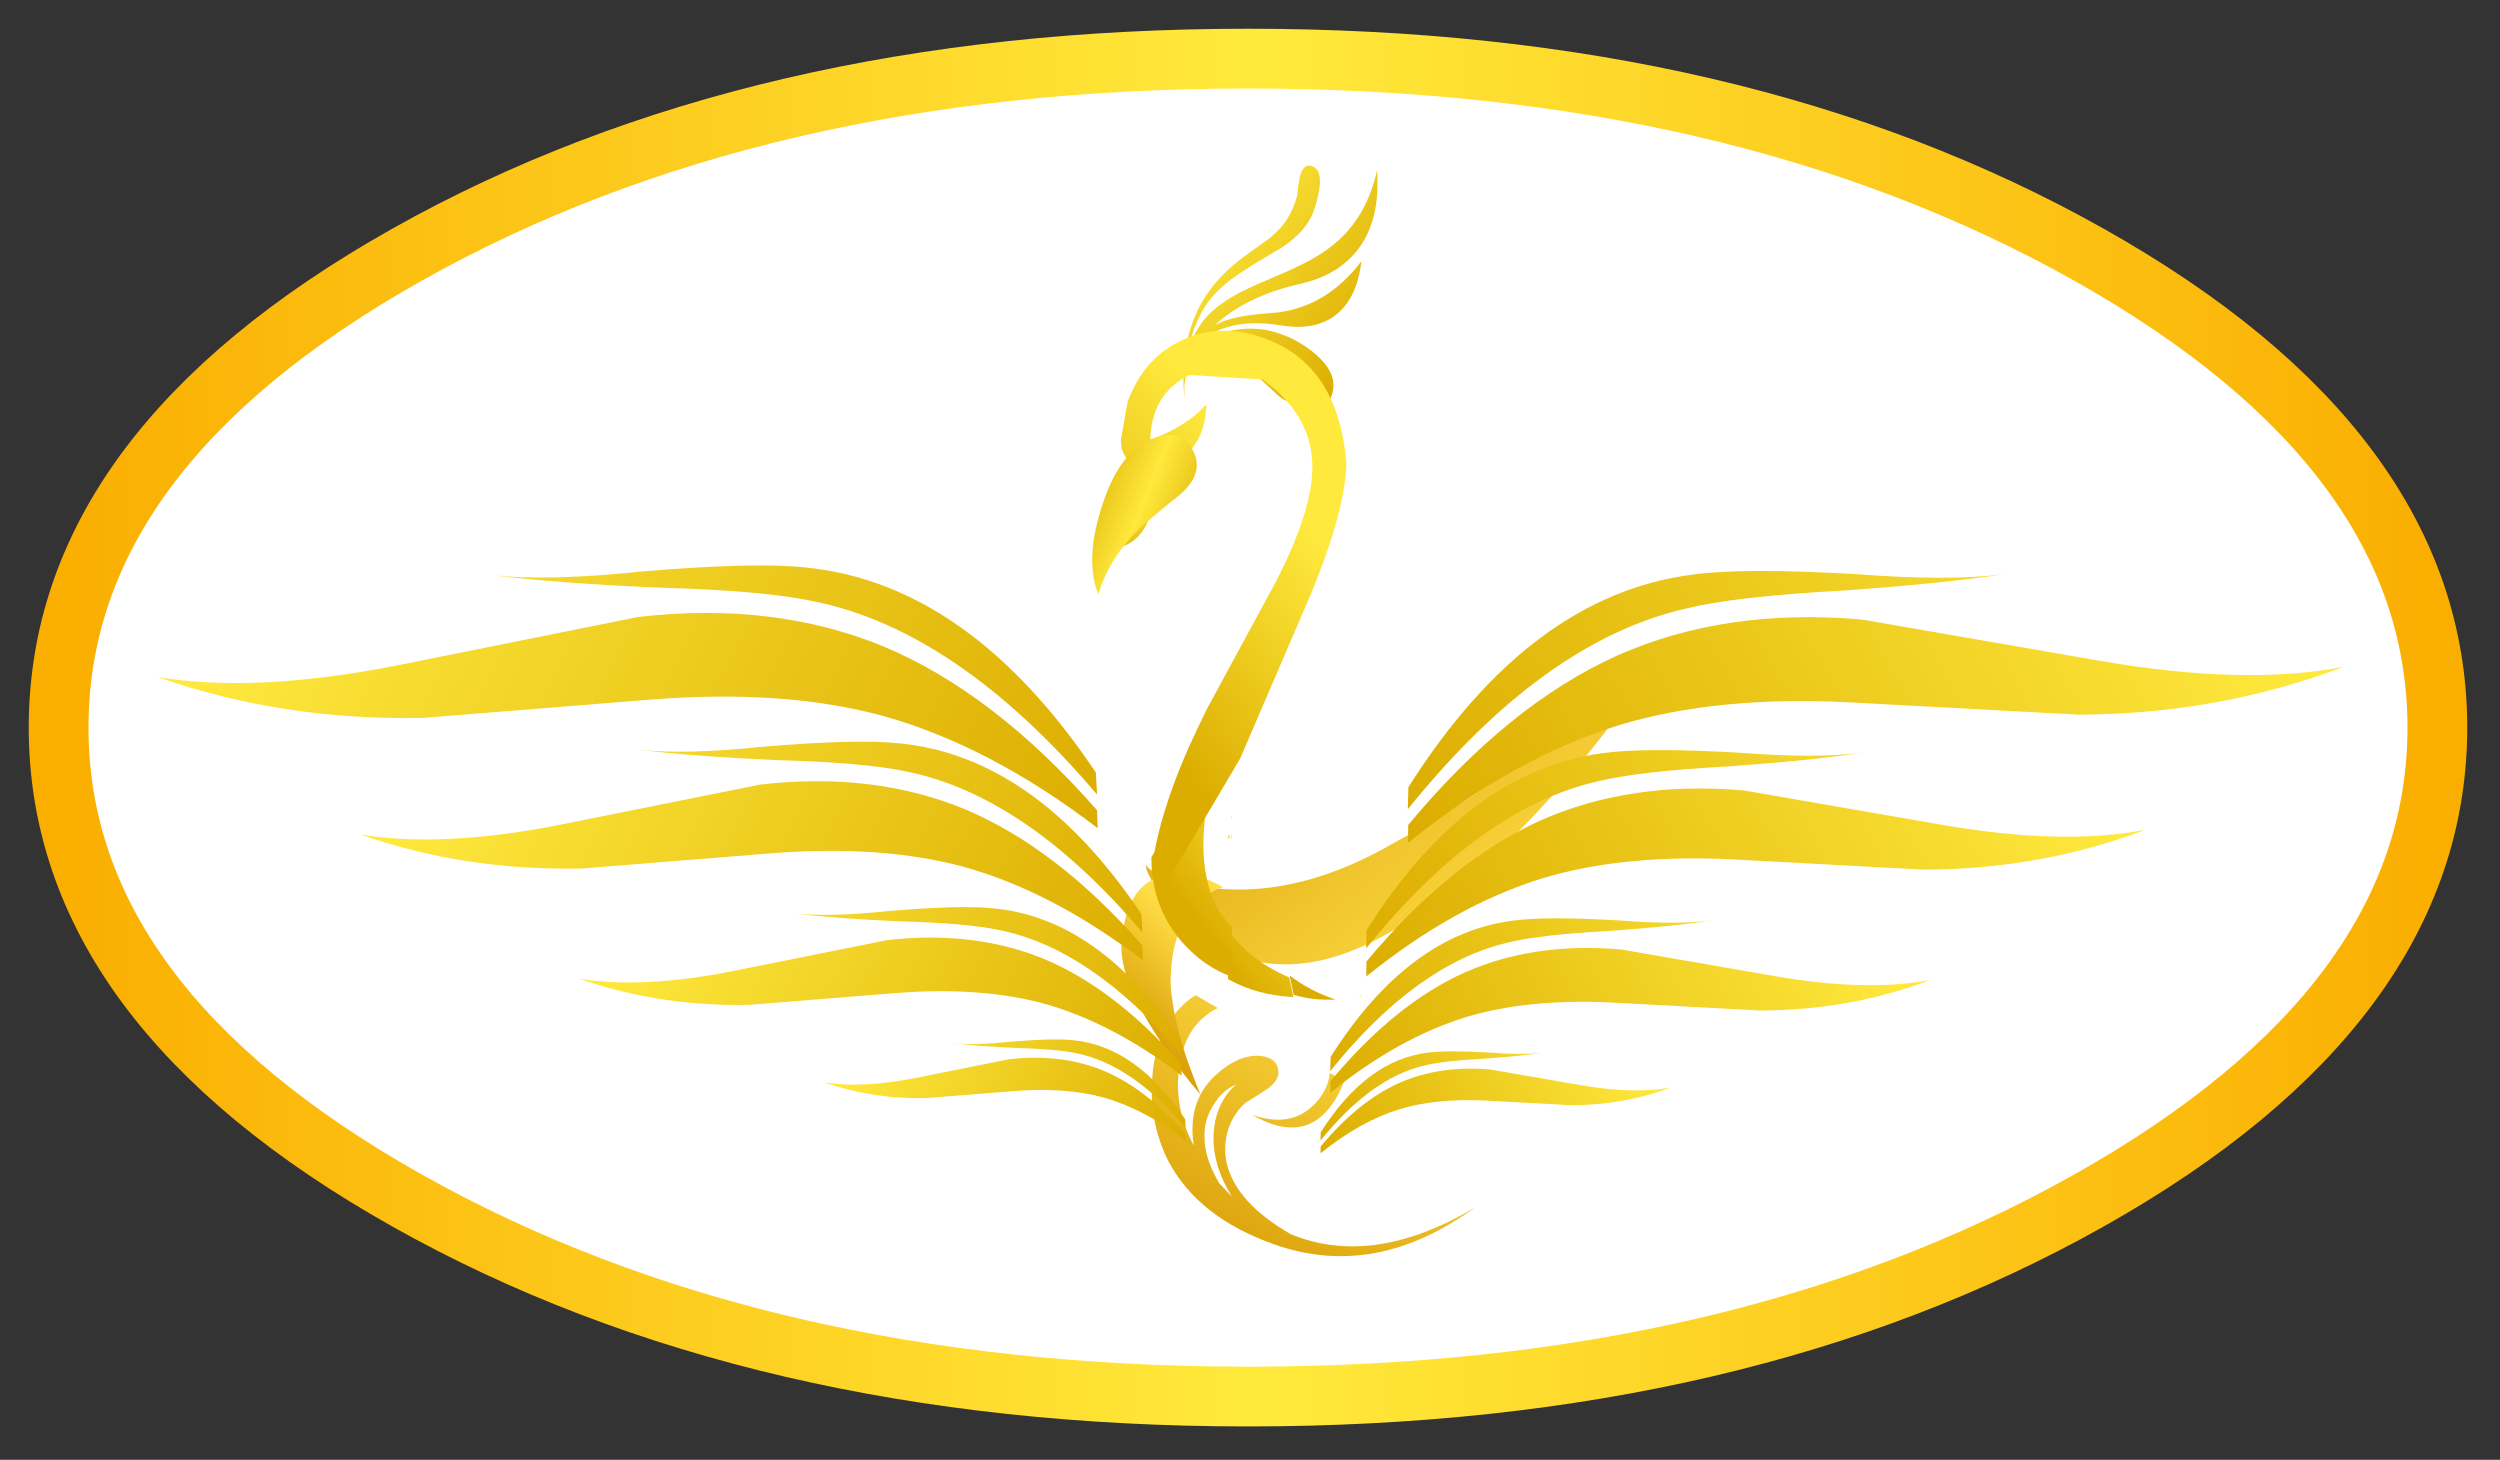
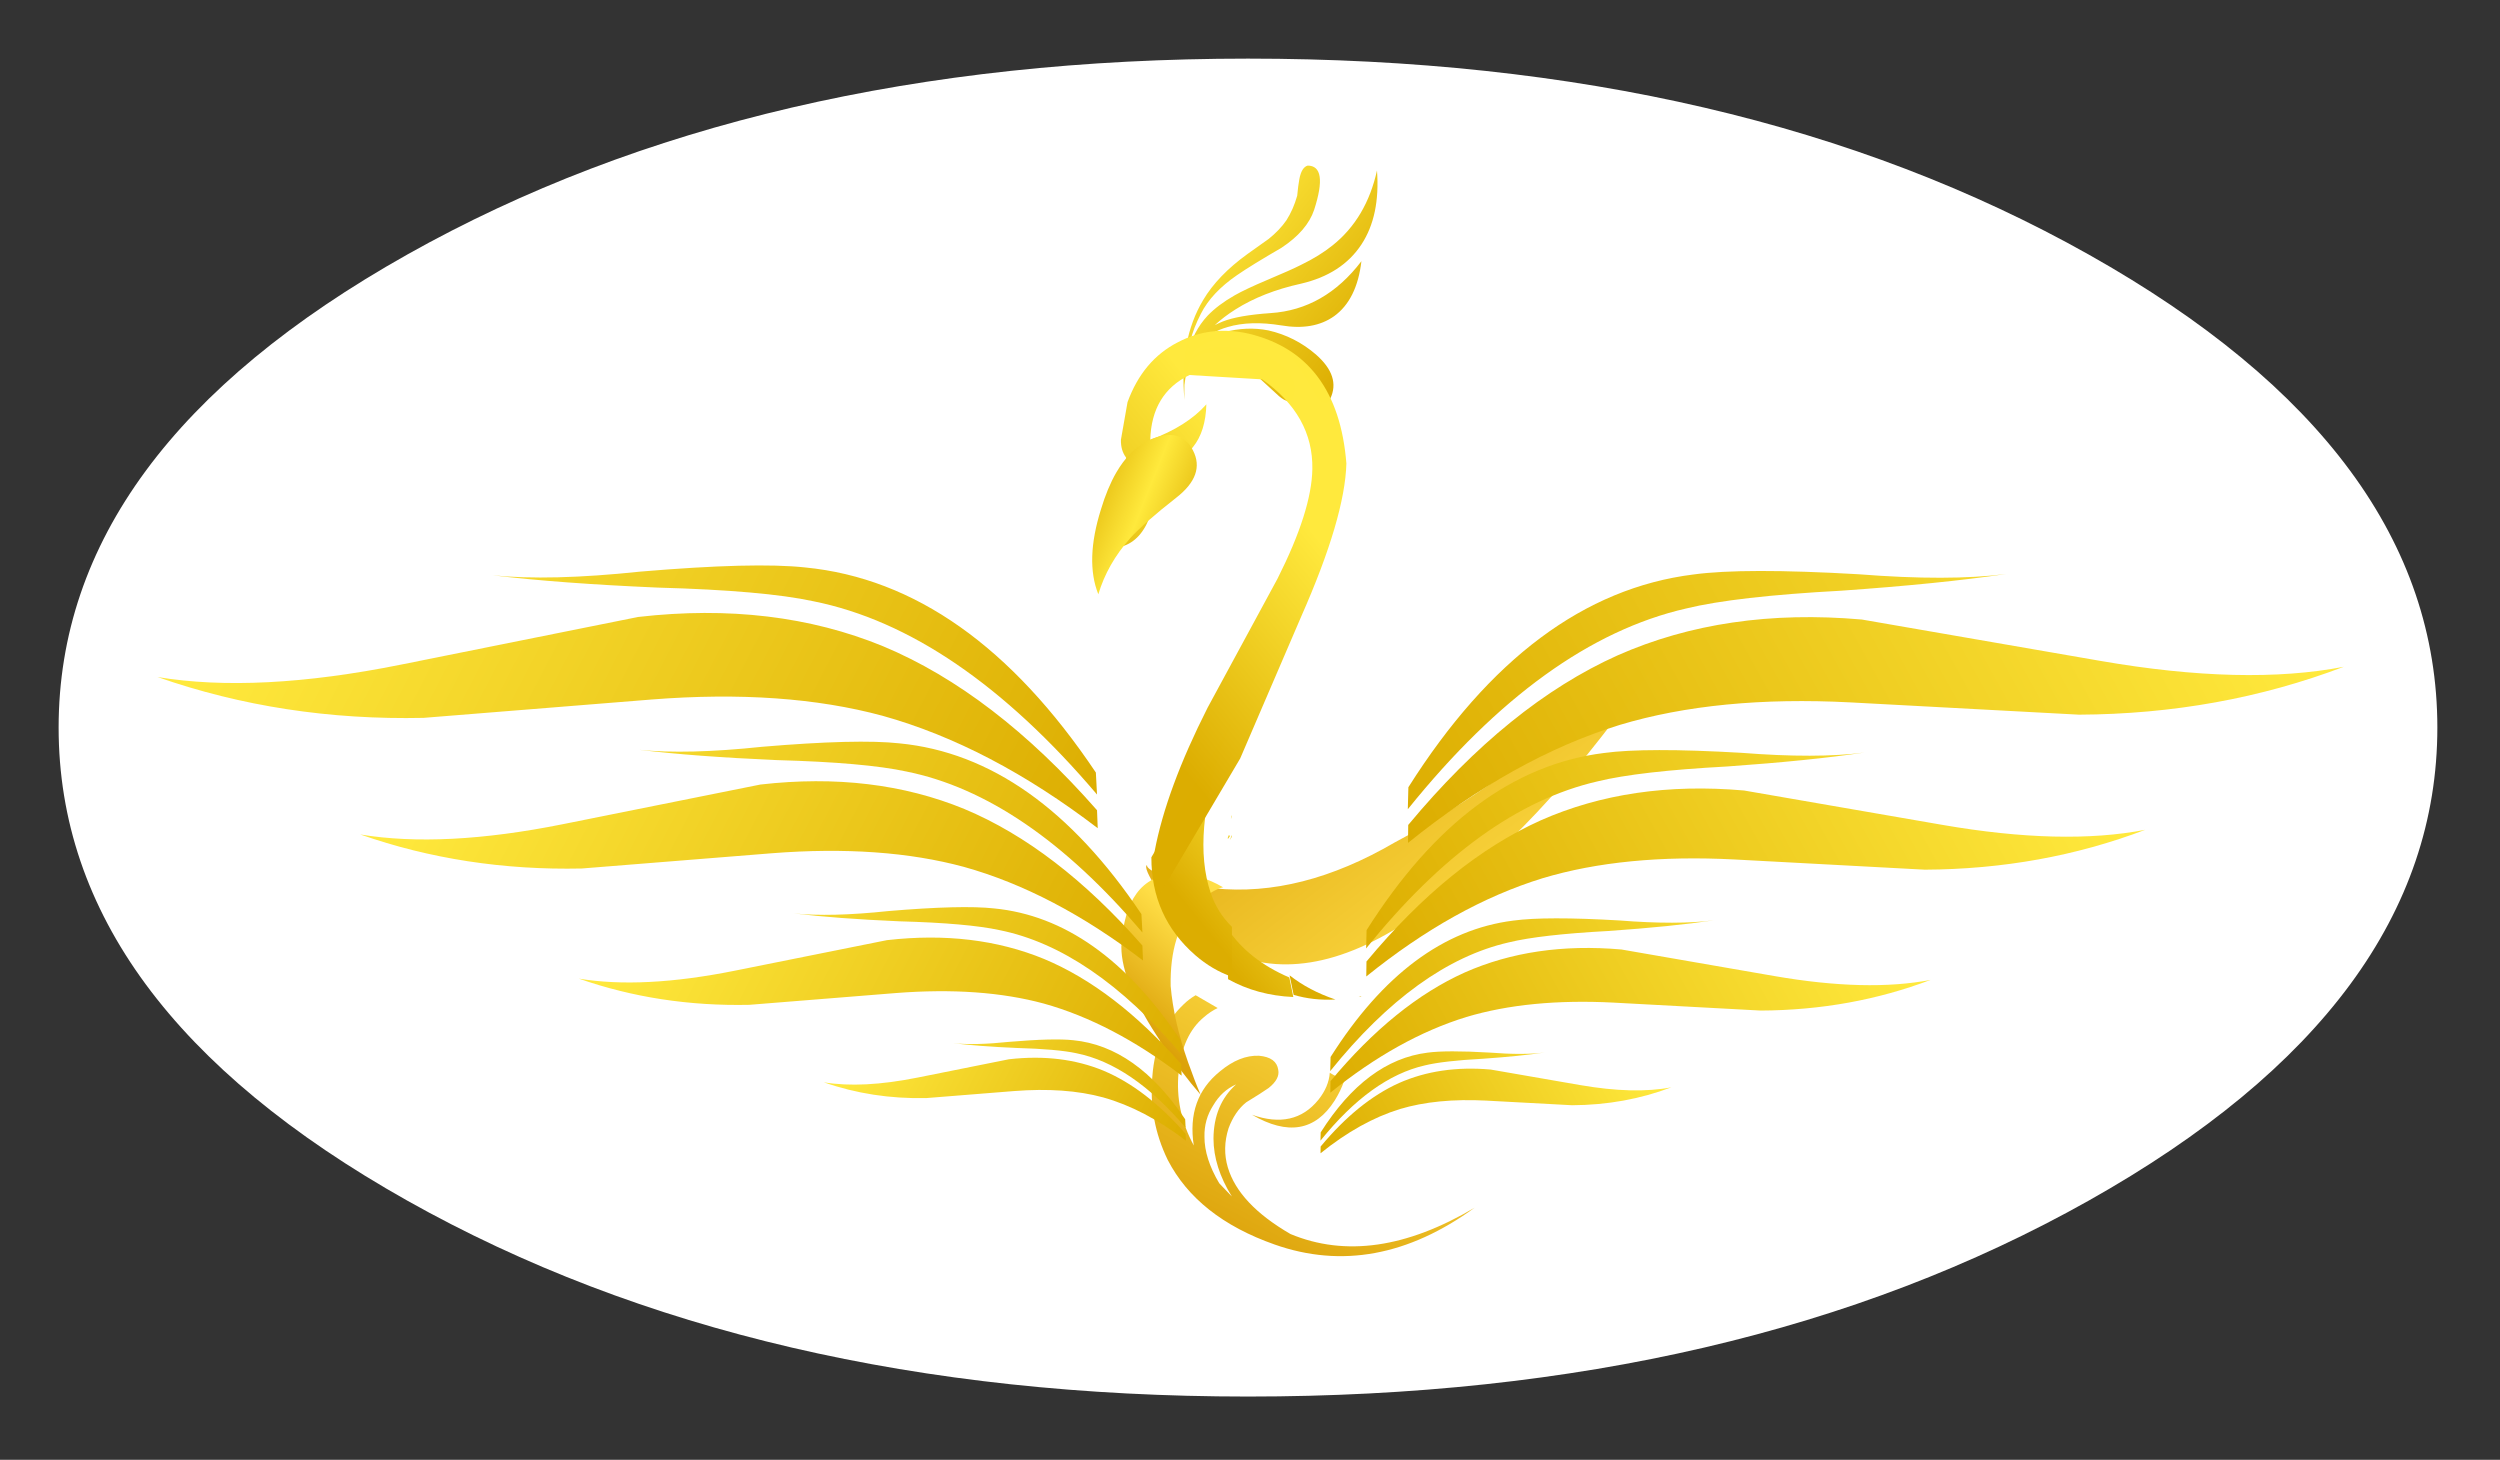
<svg xmlns="http://www.w3.org/2000/svg" version="1.1" id="Layer_1" width="435px" height="254px" xml:space="preserve">
  <rect width="100%" height="100%" fill="#333333" stroke="none" />
  <g id="PathID_84" transform="matrix(1, 0, 0, 1, 217.15, 126.6)" opacity="1">
    <path style="fill:#FFFFFF;fill-opacity:1" d="M146.3 82.3Q85.65 116.4 0 116.4Q-85.65 116.4 -146.3 82.3Q-206.95 48.2 -206.95 0Q-206.95 -48.2 -146.3 -82.3Q-85.65 -116.4 0 -116.4Q85.65 -116.4 146.3 -82.3Q206.95 -48.2 206.95 0Q206.95 48.2 146.3 82.3" />
  </g>
  <g id="PathID_85" transform="matrix(1, 0, 0, 1, 217.15, 126.6)" opacity="1">
    <linearGradient id="LinearGradID_18" gradientUnits="userSpaceOnUse" gradientTransform="matrix(0.253, 0, 0, 0.253, 0, 0)" spreadMethod="pad" x1="-819.2" y1="0" x2="819.2" y2="0">
      <stop offset="0" style="stop-color:#FAAE00;stop-opacity:1" />
      <stop offset="0.506" style="stop-color:#FFEA3C;stop-opacity:1" />
      <stop offset="1" style="stop-color:#FAAE00;stop-opacity:1" />
    </linearGradient>
-     <path style="fill:none;stroke-width:10.4;stroke-linecap:round;stroke-linejoin:round;stroke-miterlimit:3;stroke:url(#LinearGradID_18) " d="M146.3 82.3Q85.65 116.4 0 116.4Q-85.65 116.4 -146.3 82.3Q-206.95 48.2 -206.95 0Q-206.95 -48.2 -146.3 -82.3Q-85.65 -116.4 0 -116.4Q85.65 -116.4 146.3 -82.3Q206.95 -48.2 206.95 0Q206.95 48.2 146.3 82.3z" />
  </g>
  <g id="PathID_86" transform="matrix(-0.101, -0.338, -0.338, 0.101, 257.4, 212.8)" opacity="0.996">
    <linearGradient id="LinearGradID_19" gradientUnits="userSpaceOnUse" gradientTransform="matrix(-0.065, 0.065, -0.065, -0.065, 74, 69)" spreadMethod="pad" x1="-819.2" y1="0" x2="819.2" y2="0">
      <stop offset="0" style="stop-color:#FFDE45;stop-opacity:1" />
      <stop offset="1" style="stop-color:#DCA209;stop-opacity:1" />
    </linearGradient>
    <path style="fill:url(#LinearGradID_19) " d="M55.5 117.3Q69.4 120.8 79.6 117.7Q87.75 115.45 93.15 109.15Q98.9 103 99.85 95.35Q93.55 108.75 77.45 113.7Q63.95 117.7 47.45 113.2L55.5 117.3M80.95 58.65Q70.25 74.3 83.25 92.15Q60.85 71.15 78.3 51.05Q82.1 46.75 86.2 43.85L92.1 49.45Q85.65 51.9 80.95 58.65M147.7 101.9Q146.85 105.45 145.15 108.75Q136.55 125.75 115.5 133.8Q95.3 141.85 73.85 138.35Q42.5 132.45 18.75 99.8Q-12.2 57.3 7.9 0Q-6.3 56.8 21.45 90.8Q42.9 111 61.75 111Q71.55 111 80.15 105.15Q87.25 99.8 89.95 93.1Q92.2 84.55 93.55 80.5Q96.25 73.8 100.75 73.4Q106.95 72.45 110.15 80.5Q113.25 89.5 108.3 101.1Q100.25 120.8 76.95 124Q96.25 128 113.75 120.8Q130.8 113.7 136.15 101.1Q137.9 97.3 138.55 93.3L147.7 101.9" />
  </g>
  <g id="PathID_87" transform="matrix(-0.101, -0.338, -0.338, 0.101, 257.4, 212.8)" opacity="0.996">
</g>
  <g id="PathID_88" transform="matrix(0.995, 0.027, 0.299, -1.029, 242.55, 139.5)" opacity="0.996">
    <linearGradient id="LinearGradID_20" gradientUnits="userSpaceOnUse" gradientTransform="matrix(-0.034, 0.034, -0.034, -0.034, 0, 0)" spreadMethod="pad" x1="-819.2" y1="0" x2="819.2" y2="0">
      <stop offset="0" style="stop-color:#FFDE45;stop-opacity:1" />
      <stop offset="1" style="stop-color:#DCA209;stop-opacity:1" />
    </linearGradient>
    <path style="fill:url(#LinearGradID_20) " d="M-36.45 -16Q-32.1 -20.35 -26.75 -23.45Q-10 -32.65 5.25 -22.35Q19.85 -12.7 31.25 8.95Q36.85 19.75 39.7 27.8Q35.6 22.95 28.9 15.95Q15.15 1.45 2.15 -6.85Q-11.35 -16.45 -26.8 -15.35Q-31.8 -15.05 -36.15 -13.6Q-39.65 -12.4 -39.65 -11.75Q-40.25 -12.15 -36.45 -16" />
  </g>
  <g id="PathID_89" transform="matrix(0.995, 0.027, 0.299, -1.029, 242.55, 139.5)" opacity="0.996">
</g>
  <g id="PathID_90" transform="matrix(0.267, -0.015, 0.015, 0.267, 204.65, 171.4)" opacity="0.996">
    <linearGradient id="LinearGradID_21" gradientUnits="userSpaceOnUse" gradientTransform="matrix(-0.03, 0.03, -0.03, -0.03, 0, 0)" spreadMethod="pad" x1="-819.2" y1="0" x2="819.2" y2="0">
      <stop offset="0" style="stop-color:#FFDE45;stop-opacity:1" />
      <stop offset="1" style="stop-color:#DCA209;stop-opacity:1" />
    </linearGradient>
    <path style="fill:url(#LinearGradID_21) " d="M15.85 -51.35Q-2.3 -34.15 -3.6 0.45Q-2.9 23.5 4.85 50.3Q8.75 63.7 11.9 72.15Q0.3 57.2 -11.5 37.2Q-35.6 -3 -34.2 -27Q-29.05 -72.5 3.15 -72.15Q19.25 -71.8 34.25 -61.65Q33.3 -62.1 28.2 -59.85Q21.5 -57 15.85 -51.35" />
  </g>
  <g id="PathID_91" transform="matrix(0.267, -0.015, 0.015, 0.267, 204.65, 171.4)" opacity="0.996">
</g>
  <g id="PathID_92" transform="matrix(-2.617, 0.827, 0.827, 2.617, 130.25, 124.45)" opacity="0.996">
    <linearGradient id="LinearGradID_22" gradientUnits="userSpaceOnUse" gradientTransform="matrix(-0.024, 0.024, -0.024, -0.024, 7, 0)" spreadMethod="pad" x1="-819.2" y1="0" x2="819.2" y2="0">
      <stop offset="0" style="stop-color:#FFE93C;stop-opacity:1" />
      <stop offset="1" style="stop-color:#DCAD00;stop-opacity:1" />
    </linearGradient>
    <path style="fill:url(#LinearGradID_22) " d="M-19.9 10.1Q-15.85 -3.75 -6.25 -7.85Q-3.3 -9.15 3.8 -10.75Q9.45 -11.9 12.8 -13.35Q8.95 -11.6 3.05 -9.45Q-3.3 -7.25 -6.1 -5.65Q-14.25 -1.15 -19.55 11.45L-19.9 10.1M-18.95 13.5L-19.25 12.4Q-15.25 3.3 -9.45 -1.6Q-3.7 -6.4 4.8 -8.05L20.05 -9.7Q29.3 -10.7 35 -13.6Q28.25 -8.55 19.7 -6.05L5.55 -2.8Q-2.65 -0.9 -8.1 2.6Q-14 6.45 -18.95 13.5" />
  </g>
  <g id="PathID_93" transform="matrix(-2.617, 0.827, 0.827, 2.617, 130.25, 124.45)" opacity="0.996">
</g>
  <g id="PathID_94" transform="matrix(-2.179, 0.688, 0.688, 2.179, 148.3, 150.75)" opacity="0.996">
    <linearGradient id="LinearGradID_23" gradientUnits="userSpaceOnUse" gradientTransform="matrix(-0.024, 0.024, -0.024, -0.024, 7, 0)" spreadMethod="pad" x1="-819.2" y1="0" x2="819.2" y2="0">
      <stop offset="0" style="stop-color:#FFE93C;stop-opacity:1" />
      <stop offset="1" style="stop-color:#DCAD00;stop-opacity:1" />
    </linearGradient>
    <path style="fill:url(#LinearGradID_23) " d="M-19.9 10.1Q-15.85 -3.75 -6.25 -7.85Q-3.3 -9.15 3.8 -10.75Q9.45 -11.9 12.8 -13.35Q8.95 -11.6 3.05 -9.45Q-3.3 -7.25 -6.1 -5.65Q-14.25 -1.15 -19.55 11.45L-19.9 10.1M-18.95 13.5L-19.25 12.4Q-15.25 3.3 -9.45 -1.6Q-3.7 -6.4 4.8 -8.05L20.05 -9.7Q29.3 -10.7 35 -13.6Q28.25 -8.55 19.7 -6.05L5.55 -2.8Q-2.65 -0.9 -8.1 2.6Q-14 6.45 -18.95 13.5" />
  </g>
  <g id="PathID_95" transform="matrix(-2.179, 0.688, 0.688, 2.179, 148.3, 150.75)" opacity="0.996">
</g>
  <g id="PathID_96" transform="matrix(-1.678, 0.53, 0.53, 1.678, 166.65, 174.55)" opacity="0.996">
    <linearGradient id="LinearGradID_24" gradientUnits="userSpaceOnUse" gradientTransform="matrix(-0.024, 0.024, -0.024, -0.024, 7, 0)" spreadMethod="pad" x1="-819.2" y1="0" x2="819.2" y2="0">
      <stop offset="0" style="stop-color:#FFE93C;stop-opacity:1" />
      <stop offset="1" style="stop-color:#DCAD00;stop-opacity:1" />
    </linearGradient>
    <path style="fill:url(#LinearGradID_24) " d="M-19.9 10.1Q-15.85 -3.75 -6.25 -7.85Q-3.3 -9.15 3.8 -10.75Q9.45 -11.9 12.8 -13.35Q8.95 -11.6 3.05 -9.45Q-3.3 -7.25 -6.1 -5.65Q-14.25 -1.15 -19.55 11.45L-19.9 10.1M-18.95 13.5L-19.25 12.4Q-15.25 3.3 -9.45 -1.6Q-3.7 -6.4 4.8 -8.05L20.05 -9.7Q29.3 -10.7 35 -13.6Q28.25 -8.55 19.7 -6.05L5.55 -2.8Q-2.65 -0.9 -8.1 2.6Q-14 6.45 -18.95 13.5" />
  </g>
  <g id="PathID_97" transform="matrix(-1.678, 0.53, 0.53, 1.678, 166.65, 174.55)" opacity="0.996">
</g>
  <g id="PathID_98" transform="matrix(-1.008, 0.318, 0.318, 1.008, 182.95, 190.9)" opacity="0.996">
    <linearGradient id="LinearGradID_25" gradientUnits="userSpaceOnUse" gradientTransform="matrix(-0.024, 0.024, -0.024, -0.024, 7, 0)" spreadMethod="pad" x1="-819.2" y1="0" x2="819.2" y2="0">
      <stop offset="0" style="stop-color:#FFE93C;stop-opacity:1" />
      <stop offset="1" style="stop-color:#DCAD00;stop-opacity:1" />
    </linearGradient>
    <path style="fill:url(#LinearGradID_25) " d="M-19.9 10.1Q-15.85 -3.75 -6.25 -7.85Q-3.3 -9.15 3.8 -10.75Q9.45 -11.9 12.8 -13.35Q8.95 -11.6 3.05 -9.45Q-3.3 -7.25 -6.1 -5.65Q-14.25 -1.15 -19.55 11.45L-19.9 10.1M-18.95 13.5L-19.25 12.4Q-15.25 3.3 -9.45 -1.6Q-3.7 -6.4 4.8 -8.05L20.05 -9.7Q29.3 -10.7 35 -13.6Q28.25 -8.55 19.7 -6.05L5.55 -2.8Q-2.65 -0.9 -8.1 2.6Q-14 6.45 -18.95 13.5" />
  </g>
  <g id="PathID_99" transform="matrix(-1.008, 0.318, 0.318, 1.008, 182.95, 190.9)" opacity="0.996">
</g>
  <g id="PathID_100" transform="matrix(2.638, 0.757, -0.757, 2.638, 305.2, 125.4)" opacity="0.996">
    <linearGradient id="LinearGradID_26" gradientUnits="userSpaceOnUse" gradientTransform="matrix(-0.024, 0.024, -0.024, -0.024, 7, 0)" spreadMethod="pad" x1="-819.2" y1="0" x2="819.2" y2="0">
      <stop offset="0" style="stop-color:#FFE93C;stop-opacity:1" />
      <stop offset="1" style="stop-color:#DCAD00;stop-opacity:1" />
    </linearGradient>
    <path style="fill:url(#LinearGradID_26) " d="M-19.9 10.1Q-15.85 -3.75 -6.25 -7.85Q-3.3 -9.15 3.8 -10.75Q9.45 -11.9 12.8 -13.35Q8.95 -11.6 3.05 -9.45Q-3.3 -7.25 -6.1 -5.65Q-14.25 -1.15 -19.55 11.45L-19.9 10.1M-18.95 13.5L-19.25 12.4Q-15.25 3.3 -9.45 -1.6Q-3.7 -6.4 4.8 -8.05L20.05 -9.7Q29.3 -10.7 35 -13.6Q28.25 -8.55 19.7 -6.05L5.55 -2.8Q-2.65 -0.9 -8.1 2.6Q-14 6.45 -18.95 13.5" />
  </g>
  <g id="PathID_101" transform="matrix(2.638, 0.757, -0.757, 2.638, 305.2, 125.4)" opacity="0.996">
</g>
  <g id="PathID_102" transform="matrix(2.196, 0.63, -0.63, 2.196, 287.85, 152.2)" opacity="0.996">
    <linearGradient id="LinearGradID_27" gradientUnits="userSpaceOnUse" gradientTransform="matrix(-0.024, 0.024, -0.024, -0.024, 7, 0)" spreadMethod="pad" x1="-819.2" y1="0" x2="819.2" y2="0">
      <stop offset="0" style="stop-color:#FFE93C;stop-opacity:1" />
      <stop offset="1" style="stop-color:#DCAD00;stop-opacity:1" />
    </linearGradient>
    <path style="fill:url(#LinearGradID_27) " d="M-19.9 10.1Q-15.85 -3.75 -6.25 -7.85Q-3.3 -9.15 3.8 -10.75Q9.45 -11.9 12.8 -13.35Q8.95 -11.6 3.05 -9.45Q-3.3 -7.25 -6.1 -5.65Q-14.25 -1.15 -19.55 11.45L-19.9 10.1M-18.95 13.5L-19.25 12.4Q-15.25 3.3 -9.45 -1.6Q-3.7 -6.4 4.8 -8.05L20.05 -9.7Q29.3 -10.7 35 -13.6Q28.25 -8.55 19.7 -6.05L5.55 -2.8Q-2.65 -0.9 -8.1 2.6Q-14 6.45 -18.95 13.5" />
  </g>
  <g id="PathID_103" transform="matrix(2.196, 0.63, -0.63, 2.196, 287.85, 152.2)" opacity="0.996">
</g>
  <g id="PathID_104" transform="matrix(1.692, 0.486, -0.486, 1.692, 270.1, 176.5)" opacity="0.996">
    <linearGradient id="LinearGradID_28" gradientUnits="userSpaceOnUse" gradientTransform="matrix(-0.024, 0.024, -0.024, -0.024, 7, 0)" spreadMethod="pad" x1="-819.2" y1="0" x2="819.2" y2="0">
      <stop offset="0" style="stop-color:#FFE93C;stop-opacity:1" />
      <stop offset="1" style="stop-color:#DCAD00;stop-opacity:1" />
    </linearGradient>
    <path style="fill:url(#LinearGradID_28) " d="M-19.9 10.1Q-15.85 -3.75 -6.25 -7.85Q-3.3 -9.15 3.8 -10.75Q9.45 -11.9 12.8 -13.35Q8.95 -11.6 3.05 -9.45Q-3.3 -7.25 -6.1 -5.65Q-14.25 -1.15 -19.55 11.45L-19.9 10.1M-18.95 13.5L-19.25 12.4Q-15.25 3.3 -9.45 -1.6Q-3.7 -6.4 4.8 -8.05L20.05 -9.7Q29.3 -10.7 35 -13.6Q28.25 -8.55 19.7 -6.05L5.55 -2.8Q-2.65 -0.9 -8.1 2.6Q-14 6.45 -18.95 13.5" />
  </g>
  <g id="PathID_105" transform="matrix(1.692, 0.486, -0.486, 1.692, 270.1, 176.5)" opacity="0.996">
</g>
  <g id="PathID_106" transform="matrix(0.989, 0.284, -0.284, 0.989, 252.35, 192.7)" opacity="0.996">
    <linearGradient id="LinearGradID_29" gradientUnits="userSpaceOnUse" gradientTransform="matrix(-0.024, 0.024, -0.024, -0.024, 7, 0)" spreadMethod="pad" x1="-819.2" y1="0" x2="819.2" y2="0">
      <stop offset="0" style="stop-color:#FFE93C;stop-opacity:1" />
      <stop offset="1" style="stop-color:#DCAD00;stop-opacity:1" />
    </linearGradient>
    <path style="fill:url(#LinearGradID_29) " d="M-19.9 10.1Q-15.85 -3.75 -6.25 -7.85Q-3.3 -9.15 3.8 -10.75Q9.45 -11.9 12.8 -13.35Q8.95 -11.6 3.05 -9.45Q-3.3 -7.25 -6.1 -5.65Q-14.25 -1.15 -19.55 11.45L-19.9 10.1M-18.95 13.5L-19.25 12.4Q-15.25 3.3 -9.45 -1.6Q-3.7 -6.4 4.8 -8.05L20.05 -9.7Q29.3 -10.7 35 -13.6Q28.25 -8.55 19.7 -6.05L5.55 -2.8Q-2.65 -0.9 -8.1 2.6Q-14 6.45 -18.95 13.5" />
  </g>
  <g id="PathID_107" transform="matrix(0.989, 0.284, -0.284, 0.989, 252.35, 192.7)" opacity="0.996">
</g>
  <g id="PathID_108" transform="matrix(-0.235, 0.01, 0.012, 0.274, 239.55, 28.3)" opacity="0.996">
    <linearGradient id="LinearGradID_30" gradientUnits="userSpaceOnUse" gradientTransform="matrix(-0.065, 0.065, -0.065, -0.065, 74, 75)" spreadMethod="pad" x1="-819.2" y1="0" x2="819.2" y2="0">
      <stop offset="0" style="stop-color:#FFE93C;stop-opacity:1" />
      <stop offset="1" style="stop-color:#DCAD00;stop-opacity:1" />
    </linearGradient>
    <path style="fill:url(#LinearGradID_30) " d="M109.35 80.3Q121.8 85.8 129.9 92.4Q141.25 101.95 146.15 116.6Q145 111.85 143.5 107.95Q140.7 99.8 134.85 91.05Q126.3 77.95 106.9 67.55Q95.75 61.55 73.25 51.45Q53.6 41.35 47.75 28.15Q35.85 0.7 51.1 0Q55.7 0.9 57.75 8.45Q58.85 12.6 59.85 18.85Q63.2 27.5 68.65 34.15Q74 40.2 82.35 45.45Q83.25 45.85 98.35 54.35Q121.15 67.2 132.75 82.45Q151.95 107.5 149.75 145.2Q149.7 140.25 149.3 135.7Q147.85 127.6 144.2 120.75Q132.95 113.4 120.05 117.2Q109.9 120 97.25 130.4L79.7 145.45Q71.95 151.45 69.45 146.65Q64.7 137.55 73.8 128.8Q81.9 120.95 97.45 116.2Q112.9 111.55 126.3 112.75Q137.85 113.7 143.3 119.05L140.35 114.1Q132.95 109.25 121.8 107.35Q104.95 104.15 88.5 109.05Q79.9 111.7 72.95 118.05Q67.45 123 61.15 131.9L52.7 145.7Q45.9 154.75 41.95 148.3Q33.4 134.55 51.1 120Q66.05 107.95 85.55 103.4Q101.25 100.15 118.35 103.35Q129.55 105.25 137.25 110Q128.4 102.8 115.35 100.15Q98.5 96.55 75.75 100.6Q52.25 104.9 36.5 96.2Q19.1 86.4 14.5 62.05Q43.25 91.7 83.25 92.5Q107.25 93.05 118.95 96.55Q122.15 97.5 124.95 98.65Q118 93.55 109.1 89.2Q88.35 79 60.05 74.7Q29.4 69.8 13.95 51.45Q-0.95 33.75 0.05 4.95Q9.4 34.95 35.15 51.15Q45.3 57.6 59.5 62.85Q66.65 65.65 85 71.5Q100.95 76.6 109.35 80.3" />
  </g>
  <g id="PathID_109" transform="matrix(-0.235, 0.01, 0.012, 0.274, 239.55, 28.3)" opacity="0.996">
</g>
  <g id="PathID_110" transform="matrix(1.759, 0.048, -0.056, 2.047, 251.9, 113.2)" opacity="0.996">
    <path style="fill:#DCAD00;fill-opacity:1" d="M-7.85 29.6L-7.6 29.55L-7.65 29.6L-7.85 29.6M-14.3 29.6L-14.75 27.95Q-12.8 29.2 -10.15 29.9Q-12.35 30.05 -14.3 29.6" />
  </g>
  <g id="PathID_111" transform="matrix(1.759, 0.048, -0.056, 2.047, 251.9, 113.2)" opacity="0.996">
</g>
  <g id="PathID_112" transform="matrix(1.759, 0.053, -0.056, 2.047, 251.85, 113.65)" opacity="0.996">
    <linearGradient id="LinearGradID_31" gradientUnits="userSpaceOnUse" gradientTransform="matrix(-0.006, 0.006, -0.006, -0.006, -21, 17)" spreadMethod="pad" x1="-819.2" y1="0" x2="819.2" y2="0">
      <stop offset="0" style="stop-color:#FFE93C;stop-opacity:1" />
      <stop offset="1" style="stop-color:#DCAD00;stop-opacity:1" />
    </linearGradient>
    <path style="fill:url(#LinearGradID_31) " d="M-20.8 28.25L-20.95 24Q-18.85 26.55 -14.75 27.95L-14.3 29.6Q-17.9 29.55 -20.8 28.25M-21 16.1L-21.2 16.35L-21.2 16.2L-21.1 16L-21 16.1" />
  </g>
  <g id="PathID_113" transform="matrix(1.759, 0.053, -0.056, 2.047, 251.85, 113.65)" opacity="0.996">
</g>
  <g id="PathID_114" transform="matrix(1.759, 0.053, -0.056, 2.047, 252.55, 113.25)" opacity="0.996">
    <linearGradient id="LinearGradID_32" gradientUnits="userSpaceOnUse" gradientTransform="matrix(-0.006, 0.006, -0.006, -0.006, -21, 17)" spreadMethod="pad" x1="-819.2" y1="0" x2="819.2" y2="0">
      <stop offset="0" style="stop-color:#FFE93C;stop-opacity:1" />
      <stop offset="1" style="stop-color:#DCAD00;stop-opacity:1" />
    </linearGradient>
    <path style="fill:url(#LinearGradID_32) " d="M-21.25 14.5L-21.25 14.65L-21.35 14.85L-21.25 14.5M-21.2 16.2L-21.2 16.35L-21.4 16.65L-21.2 16.2M-20.95 24L-20.8 28.25Q-22.8 27.7 -24.5 26.5Q-28.95 23.35 -29.1 18.3L-21.5 6.5L-21.5 6.6L-22.3 8.35Q-25.2 16.35 -23.15 21.15Q-22.45 22.8 -20.95 24" />
  </g>
  <g id="PathID_115" transform="matrix(1.759, 0.053, -0.056, 2.047, 252.55, 113.25)" opacity="0.996">
</g>
  <g id="PathID_116" transform="matrix(1.759, 0.048, -0.056, 2.047, 253.7, 120.1)" opacity="0.996">
    <linearGradient id="LinearGradID_33" gradientUnits="userSpaceOnUse" gradientTransform="matrix(-0.01, 0.01, -0.01, -0.01, -23, -5)" spreadMethod="pad" x1="-819.2" y1="0" x2="819.2" y2="0">
      <stop offset="0" style="stop-color:#FFE93C;stop-opacity:1" />
      <stop offset="1" style="stop-color:#DCAD00;stop-opacity:1" />
    </linearGradient>
    <path style="fill:url(#LinearGradID_33) " d="M-29.1 18.3Q-29.85 16.5 -29.55 14.35Q-28.55 9.05 -24.7 2.05L-18.15 -9.05Q-14.95 -14.9 -15 -18.45Q-15.05 -23 -20.2 -25.95L-27.4 -26.15Q-31.1 -24.5 -31.1 -20.55Q-27.5 -21.8 -25.65 -23.7Q-25.65 -21.4 -26.85 -20.05Q-27.9 -18.8 -30.3 -18.2Q-30.3 -11.25 -35 -11.25Q-32.4 -13.85 -33.45 -19Q-34 -19.6 -34 -20.5L-33.45 -23.7Q-32.05 -27.3 -28.65 -28.9Q-25.45 -30.45 -21.65 -29.8Q-12.8 -28.2 -11.65 -19Q-11.65 -14.4 -15.7 -5.9L-21.35 6.3L-29.1 18.3" />
  </g>
  <g id="PathID_117" transform="matrix(1.759, 0.048, -0.056, 2.047, 253.7, 120.1)" opacity="0.996">
</g>
  <g id="PathID_118" transform="matrix(-0.116, 0.289, 0.246, 0.067, 198.05, 89.65)" opacity="0.996">
    <linearGradient id="LinearGradID_34" gradientUnits="userSpaceOnUse" gradientTransform="matrix(0, 0.06, -0.06, 0, 0, 0)" spreadMethod="pad" x1="-819.2" y1="0" x2="819.2" y2="0">
      <stop offset="0" style="stop-color:#DCAD00;stop-opacity:1" />
      <stop offset="0.502" style="stop-color:#FFE93C;stop-opacity:1" />
      <stop offset="1" style="stop-color:#DCAD00;stop-opacity:1" />
    </linearGradient>
    <path style="fill:url(#LinearGradID_34) " d="M48.8 -5.2Q31 -7.2 13.65 0.75Q3.15 5.8 -15 19.65Q-31.85 32.7 -43.3 18.3Q-54.7 4.15 -42.3 -12.4L-41.6 -13.15Q-34 -22.35 -20 -24.9Q-10.3 -26.65 2.4 -25.25Q32.6 -22.35 48.8 -5.2" />
  </g>
  <g id="PathID_119" transform="matrix(-0.116, 0.289, 0.246, 0.067, 198.05, 89.65)" opacity="0.996">
</g>
</svg>